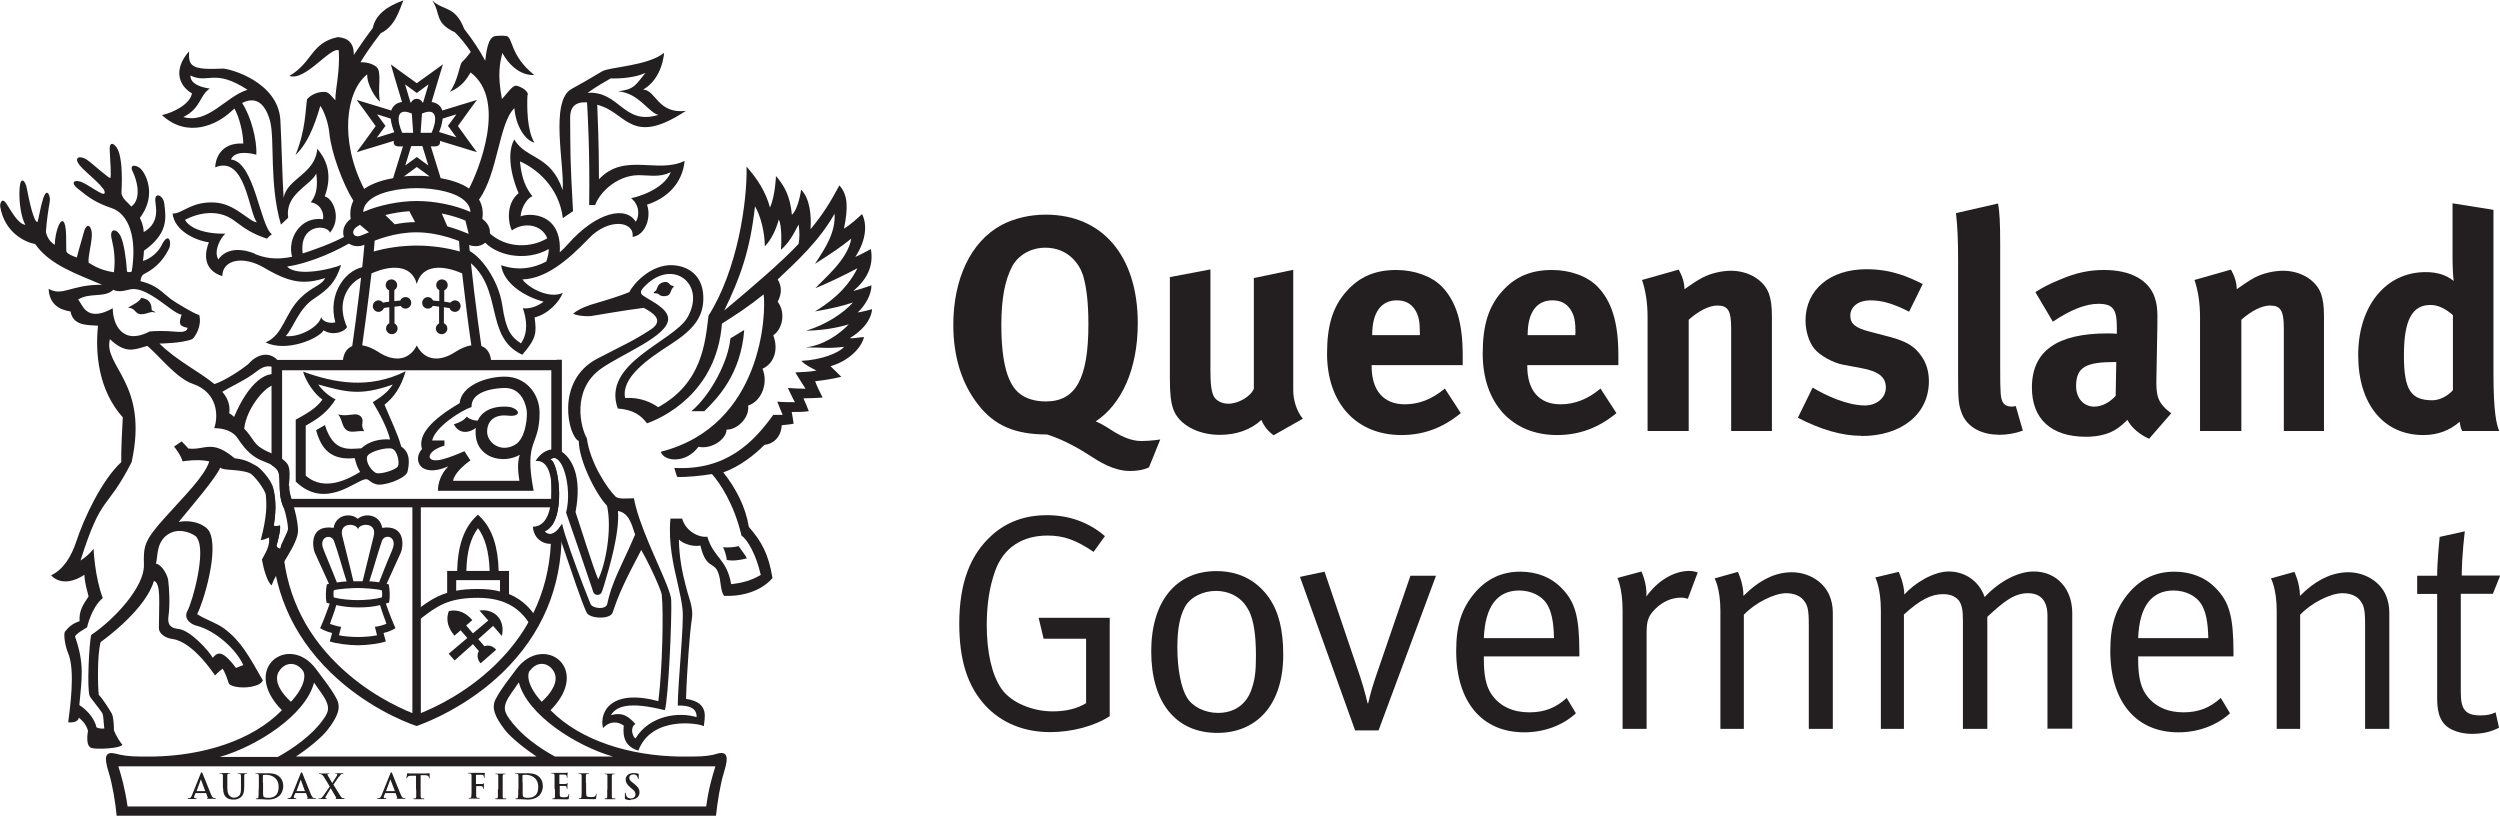
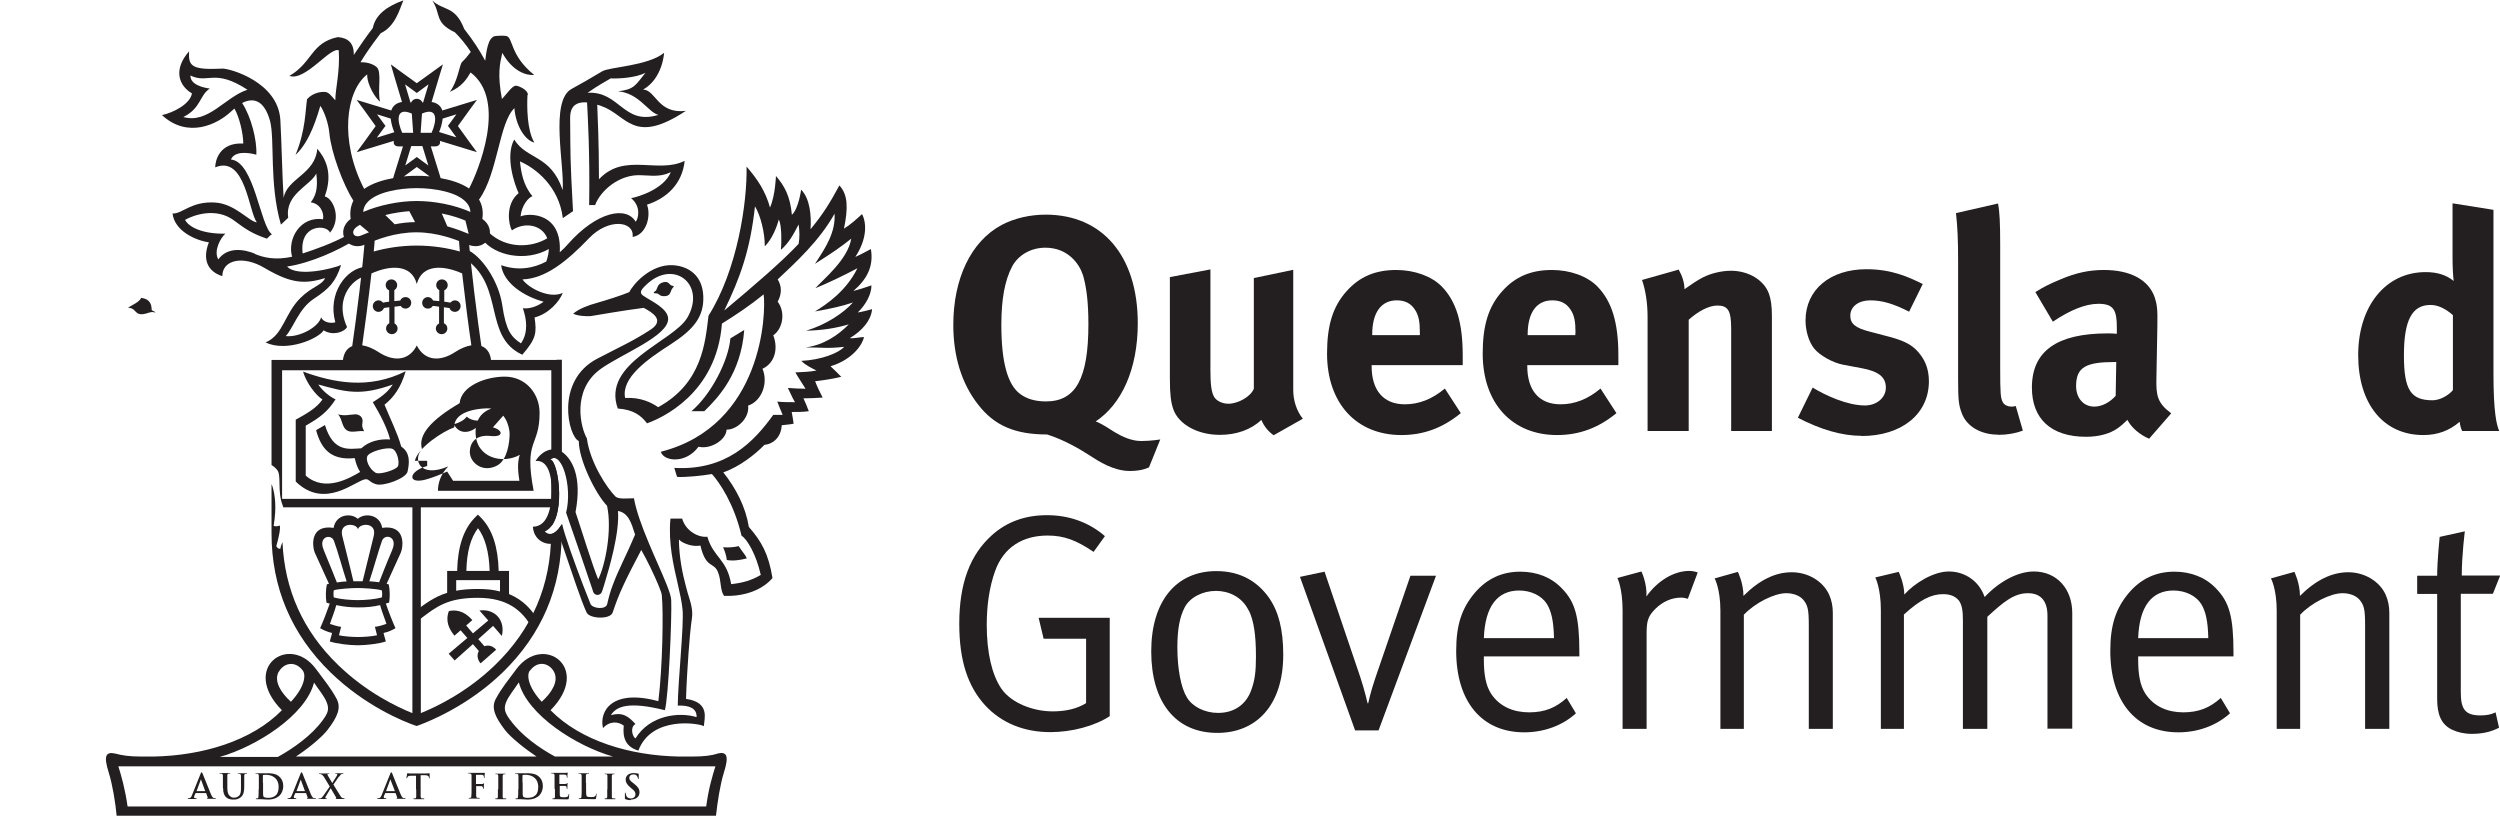
<svg xmlns="http://www.w3.org/2000/svg" id="uuid-8f5af6e8-ab26-4353-9a74-1a806bd60472" viewBox="0 0 130.1 42.45">
  <path d="m59.79,24.32s-.32.19-.99.19c-.86,0-1.63-.51-2.05-.78-.53-.35-1.39-.85-2.26-1.12-1.67,0-2.75-.46-3.6-1.57-.85-1.09-1.28-2.5-1.28-4.13,0-2.4.91-4.34,2.51-5.2.66-.35,1.47-.54,2.3-.54,2.96,0,4.79,2.16,4.79,5.65,0,2.42-.86,4.23-2.19,5.11.3.11.74.4.99.56.4.24.88.46,1.38.46s.99-.08.99-.08l-.59,1.46Zm-3.44-10.02c-.18-.56-.77-1.41-1.95-1.41-.75,0-1.41.38-1.73.98-.38.72-.56,1.7-.56,3.04,0,1.92.32,3.12.99,3.6.35.26.8.38,1.33.38,1.55,0,2.21-1.18,2.21-4.02,0-1.14-.1-1.95-.29-2.58Z" style="fill:#231f20; stroke-width:0px;" />
  <path d="m66.28,22.65c-.27-.19-.5-.46-.64-.8-.53.51-1.3.78-2.16.78-1.15,0-2.14-.54-2.42-1.33-.13-.37-.18-.8-.18-1.63v-5.25l2.11-.4v5.27c0,.74.06,1.12.18,1.34.11.22.43.38.75.38.53,0,1.17-.38,1.33-.78v-5.76l2.05-.43v6.26c0,.54.18,1.1.5,1.49l-1.52.86Z" style="fill:#231f20; stroke-width:0px;" />
  <path d="m71.38,19v.06c0,1.26.62,1.98,1.73,1.98.74,0,1.42-.27,2.08-.82l.83,1.28c-.94.77-1.94,1.14-3.09,1.14-2.35,0-3.87-1.66-3.87-4.24,0-1.47.3-2.45,1.02-3.25.67-.75,1.49-1.1,2.58-1.1.94,0,1.84.32,2.37.86.75.77,1.09,1.87,1.09,3.59v.5h-4.74Zm2.51-1.66c0-.61-.06-.93-.26-1.23-.21-.32-.51-.48-.94-.48-.82,0-1.28.64-1.28,1.78v.03h2.48v-.1Z" style="fill:#231f20; stroke-width:0px;" />
  <path d="m79.48,19v.06c0,1.26.62,1.98,1.73,1.98.74,0,1.43-.27,2.08-.82l.83,1.28c-.94.77-1.94,1.14-3.09,1.14-2.35,0-3.87-1.66-3.87-4.24,0-1.47.3-2.45,1.02-3.25.67-.75,1.49-1.1,2.58-1.1.95,0,1.84.32,2.37.86.75.77,1.09,1.87,1.09,3.59v.5h-4.74Zm2.51-1.66c0-.61-.06-.93-.26-1.23-.21-.32-.51-.48-.95-.48-.82,0-1.28.64-1.28,1.78v.03h2.48v-.1Z" style="fill:#231f20; stroke-width:0px;" />
  <path d="m90.09,22.43v-5.33c0-.93-.16-1.2-.72-1.2-.43,0-.99.29-1.49.74v5.79h-2.14v-5.94c0-.7-.1-1.38-.29-1.92l1.91-.54c.19.34.3.69.3,1.02.32-.22.59-.42.95-.61.43-.22.99-.35,1.47-.35.91,0,1.71.48,1.97,1.18.11.3.16.66.16,1.17v5.99h-2.11Z" style="fill:#231f20; stroke-width:0px;" />
  <path d="m96.87,22.68c-1.01,0-2.11-.32-3.31-.94l.77-1.57c.66.4,1.79.93,2.72.93.61,0,1.09-.4,1.09-.93,0-.56-.4-.85-1.26-1.01l-.96-.18c-.54-.1-1.21-.48-1.5-.83-.29-.35-.46-.94-.46-1.47,0-1.6,1.27-2.67,3.17-2.67,1.31,0,2.18.4,2.93.77l-.71,1.44c-.82-.42-1.41-.59-2.02-.59s-1.04.32-1.04.8c0,.42.27.64,1.02.83l.99.26c1.01.26,1.35.56,1.63.93.3.38.45.85.45,1.39,0,1.7-1.41,2.85-3.51,2.85Z" style="fill:#231f20; stroke-width:0px;" />
  <path d="m103.99,22.62c-.91,0-1.65-.43-1.9-1.12-.16-.42-.19-.67-.19-1.84v-6.11c0-1.07-.03-1.73-.11-2.46l2.19-.5c.08.45.11.98.11,2.13v6.39c0,1.41.02,1.6.14,1.83.08.14.26.22.43.22.08,0,.13,0,.24-.03l.37,1.28c-.37.14-.82.22-1.28.22Z" style="fill:#231f20; stroke-width:0px;" />
  <path d="m111.86,22.84c-.5-.21-.94-.58-1.15-.99-.16.16-.34.32-.5.43-.4.29-.98.45-1.65.45-1.82,0-2.82-.93-2.82-2.56,0-1.92,1.33-2.82,3.94-2.82.16,0,.3,0,.48.02v-.34c0-.91-.18-1.22-.96-1.22-.69,0-1.49.34-2.37.93l-.91-1.54c.43-.27.75-.43,1.33-.67.8-.34,1.49-.48,2.24-.48,1.38,0,2.32.51,2.64,1.42.11.34.16.59.14,1.47l-.05,2.75c-.02.9.05,1.28.77,1.82l-1.14,1.31Zm-1.82-4c-1.49,0-2,.27-2,1.25,0,.64.4,1.07.94,1.07.4,0,.8-.21,1.12-.56l.03-1.76h-.1Z" style="fill:#231f20; stroke-width:0px;" />
-   <path d="m118.85,22.43v-5.33c0-.93-.16-1.2-.72-1.2-.43,0-.99.29-1.49.74v5.79h-2.15v-5.94c0-.7-.1-1.38-.29-1.92l1.9-.54c.19.34.3.69.3,1.02.32-.22.59-.42.94-.61.43-.22.99-.35,1.47-.35.91,0,1.71.48,1.97,1.18.11.3.16.66.16,1.17v5.99h-2.11Z" style="fill:#231f20; stroke-width:0px;" />
  <path d="m128.13,22.43c-.06-.13-.1-.26-.13-.48-.53.46-1.15.69-1.89.69-2.08,0-3.39-1.62-3.39-4.16s1.42-4.32,3.51-4.32c.59,0,1.06.14,1.46.46-.03-.18-.06-.74-.06-1.22v-2.82l2.13.34v8.52c0,2.02.16,2.67.3,2.99h-1.92Zm-.48-6.03c-.4-.35-.78-.53-1.17-.53-.96,0-1.38.8-1.38,2.62s.37,2.34,1.49,2.34c.4,0,.85-.27,1.06-.53v-3.91Z" style="fill:#231f20; stroke-width:0px;" />
  <path d="m54.66,38.1c-1.38,0-2.54-.48-3.38-1.38-.93-1.01-1.36-2.37-1.36-4.26,0-2.1.56-3.59,1.7-4.61.78-.7,1.73-1.04,2.87-1.04s2.18.37,3.01,1.09l-.59.82c-.9-.61-1.54-.85-2.39-.85-1.28,0-2.29.59-2.74,1.86-.29.82-.43,1.75-.43,2.79,0,1.44.27,2.61.77,3.33s1.62,1.17,2.66,1.17c.69,0,1.28-.14,1.74-.43v-3.35h-2.21l-.26-1.09h3.7v5.12c-.78.51-1.97.83-3.09.83Z" style="fill:#231f20; stroke-width:0px;" />
  <path d="m63.35,38.14c-2.19,0-3.44-1.62-3.44-4.24s1.3-4.18,3.39-4.18c1.33,0,2.19.61,2.74,1.39.5.72.74,1.66.74,2.96,0,2.66-1.42,4.07-3.43,4.07Zm1.63-6.37c-.34-.71-1.04-1.02-1.7-1.02-.7,0-1.36.34-1.63.86-.26.5-.38,1.14-.38,2.08,0,1.12.19,2.11.5,2.61.29.48.93.8,1.62.8.83,0,1.46-.43,1.73-1.2.18-.5.24-.94.24-1.73,0-1.12-.11-1.87-.37-2.4Z" style="fill:#231f20; stroke-width:0px;" />
  <path d="m71.75,38.01h-1.23l-2.87-7.99,1.28-.27,1.86,5.49c.22.66.38,1.36.38,1.36h.03s.13-.62.38-1.34l1.82-5.3h1.33l-2.99,8.05Z" style="fill:#231f20; stroke-width:0px;" />
  <path d="m77.22,34.15v.19c0,.75.1,1.33.37,1.75.45.69,1.18.98,1.99.98s1.39-.24,1.95-.75l.48.8c-.7.64-1.66.99-2.69.99-2.21,0-3.54-1.6-3.54-4.24,0-1.35.29-2.21.96-3.01.64-.75,1.42-1.11,2.38-1.11.87,0,1.62.3,2.16.87.69.71.91,1.46.91,3.36v.18h-4.98Zm3.28-2.72c-.27-.43-.83-.7-1.44-.7-1.14,0-1.78.83-1.84,2.48h3.65c-.02-.87-.13-1.39-.37-1.78Z" style="fill:#231f20; stroke-width:0px;" />
  <path d="m87.83,31.16c-.08-.03-.22-.06-.35-.06-.48,0-.96.21-1.33.58s-.46.61-.46,1.26v4.99h-1.25v-6.15c0-1.17-.27-1.7-.27-1.7l1.25-.34s.3.62.26,1.3c.58-.82,1.43-1.33,2.24-1.33.21,0,.43.08.43.08l-.51,1.36Z" style="fill:#231f20; stroke-width:0px;" />
  <path d="m94.13,37.93v-5.39c0-.85-.06-1.05-.29-1.33-.18-.21-.51-.34-.88-.34-.64,0-1.63.51-2.21,1.12v5.94h-1.22v-6.15c0-1.14-.3-1.68-.3-1.68l1.21-.34s.29.59.29,1.25c.83-.83,1.66-1.23,2.51-1.23s1.63.46,1.95,1.17c.13.29.19.61.19.93v6.05h-1.27Z" style="fill:#231f20; stroke-width:0px;" />
  <path d="m106.55,37.93v-5.89c0-.77-.35-1.17-1.02-1.17-.72,0-1.28.46-2.11,1.23v5.83h-1.27v-5.67c0-.48-.05-.8-.22-1.02-.19-.22-.45-.32-.82-.32-.61,0-1.2.3-2.03,1.06v5.95h-1.2v-6.18c0-1.15-.29-1.7-.29-1.7l1.22-.29s.29.62.29,1.18c.53-.59,1.51-1.2,2.32-1.2s1.57.48,1.86,1.33c.77-.82,1.74-1.33,2.56-1.33,1.19,0,2,.9,2,2.16v6.02h-1.28Z" style="fill:#231f20; stroke-width:0px;" />
  <path d="m111.27,34.15v.19c0,.75.1,1.33.37,1.75.45.69,1.18.98,1.98.98s1.39-.24,1.95-.75l.48.8c-.71.64-1.66.99-2.69.99-2.21,0-3.54-1.6-3.54-4.24,0-1.35.29-2.21.96-3.01.64-.75,1.42-1.11,2.38-1.11.86,0,1.62.3,2.16.87.69.71.91,1.46.91,3.36v.18h-4.98Zm3.28-2.72c-.27-.43-.83-.7-1.44-.7-1.14,0-1.78.83-1.84,2.48h3.65c-.02-.87-.13-1.39-.37-1.78Z" style="fill:#231f20; stroke-width:0px;" />
  <path d="m123.08,37.93v-5.39c0-.85-.06-1.05-.29-1.33-.18-.21-.51-.34-.88-.34-.64,0-1.63.51-2.21,1.12v5.94h-1.22v-6.15c0-1.14-.3-1.68-.3-1.68l1.22-.34s.29.59.29,1.25c.83-.83,1.67-1.23,2.51-1.23s1.63.46,1.95,1.17c.13.29.19.61.19.93v6.05h-1.26Z" style="fill:#231f20; stroke-width:0px;" />
  <path d="m129.72,30.9h-1.66v5.14c0,.88.24,1.19,1.02,1.19.35,0,.56-.05.79-.16l.18.8c-.4.21-.85.32-1.41.32-.42,0-.74-.08-1.04-.22-.56-.27-.77-.79-.77-1.59v-5.47h-1.04v-.95h1.04c0-.77.13-2.02.13-2.02l1.31-.29s-.16,1.25-.16,2.3h2l-.38.95Z" style="fill:#231f20; stroke-width:0px;" />
  <path d="m19.05,13.88c-1.02.06-2.02,1.39-1.6,2.89-.16.06-.6.05-.74-.26-.11.49-1.11,1.06-1.84.98.4-.43.67-1.42,1.46-1.94.79-.52,1.14-.88,1.42-1.76-.37.17-2.27.66-2.81.08,1.25-.18,2.73-.88,3.47-1.35l-.29-.31c-.79.45-1.84.81-2.37.98-.19-1.57,1.3-1.51,1.42-1.08.62-.73.18-1.78-.27-1.89.46-1.25,0-2.02-.39-2.48-.1,1.33-1.58,1.54-1.75,2.56-.06-.81-.11-3-.17-4.06-.12-1.98-2.62-2.67-3-2.67-1.64.08-1.79-.13-1.75-.9-.83.94-.55,1.78.15,2.19-.1.57-1,1.01-1.56,1.13,1.33,1.23,2.87.5,3.61-.2.05-.05.11-.1.16-.14.27.47.46,1.33.46,1.82-1.24-.07-1.46.89-1.46,1.24,1.58-.66,1.75,2.37,2.17,2.86-.41-.03-1.12-.96-2.17-1.03-1.26-.08-1.71.6-2.22.57.1.9,1.18,1.4,1.89,1.5-.36.92-.04,1.53.7,1.76,0-.84,1.06-1.1,2.19-.43,1.36.8,2.06.87,3.16.53-.18.39-.67.43-1.28,1.03-.85.84-.88,1.92-1.82,2.32,1.11.53,2.78-.21,3.02-.63.46.29,1.06.11,1.22-.17-.75-1.66.52-2.66,1.02-2.64,0,0,.22-.49-.02-.48h0Zm-5.79-.68c-.56-.23-1.42-.37-1.9.3-.26-.45.13-1.14.37-1.34-1.22.02-1.91-.35-2.1-.72.45-.25,1.6-.66,2.53.02.64.48.97.7,1.73.96.28-.28.17-.15.26-.23-.62-.44-.9-3.76-2.13-3.89.17-.42.81-.39,1.32-.25.04-.75-.27-1.98-.74-2.69.72-.37,1.2.03,1.45.92.26.94-.05,3.29.57,5.41l.38-.36c-.19-1.23,1.17-1.68,1.46-2.3.11.83-.06,1.2-.29,1.5.49.06.71.54.64.88-1.18-.17-1.87,1.02-1.61,1.95-.87.19-1.47.05-1.95-.15h0Zm-3.35-9.27c.93.45,1.23-.39,2.97.74-1.16.37-2.04,1.79-3.34,1.42.93-.46.84-1.14,1.38-1.48-.35-.05-1.02-.2-1.01-.68h0Z" style="fill:#231f20; stroke-width:0px;" />
  <path d="m31.17,9.31c0-1.85-.07-3.38-.09-3.86.07.02.15.04.22.07,1.33.46,1.64,2.07,4.39.25-1.47.17-1.55-1.08-2.22-1.11,1.02-.58,1.09-1.91,1.09-1.91-.86.69-2.84.73-3.22.96-.51.31-1.16.68-1.6.92-1.14.63-.35,4.01-.46,5.26-.62-1.85-1.87-1.57-2.52-2.63-.49.89.03,2.37.23,2.79-.71.58-.52,1.65-.35,1.94.61-.44,1.55-.33,1.84.41-.8.49-2.13.57-3.05-.31l-.33.37c.65.85,2.26,1.18,3.46.5,0,.19-.05.41-.13.65-.62.33-1.43.51-2.35.19.12.93,1.19,1.63,2.21,1.9-.35.27-.77.38-1.08.34.19.54.3,1.26-.1,1.83-.51-.34-.78-.67-.97-1.98-.19-1.31-1.14-2.64-1.87-2.91-.04.46-.04.26.04.56,1.94,1.42.85,3.99,2.87,4.92.74-.85.75-1.15.64-1.94.73-.19,1.28-.81,1.47-1.28-.69.33-1.79-.25-2.1-.7,1.2-.04,2.32-.95,3.46-2.14,1.02-1.07,2.38-.9,2.27-.07.7-.1.98-1.07.75-1.68,1.03-.33,1.84-1.09,1.96-2.28-1.39.69-3.14-.45-4.45.95h0Zm1.67,1c.55.45.37,1.09.24,1.23-.48-.83-2.02-.54-3.53,1.17-.11.13-.25.27-.42.42.12-2.04-1.55-2.07-2.04-1.87.06-.59.42-.99.62-1.05-.49-.57-.6-1.29-.65-1.81.82.35,2.03,1.31,2.23,2.95l.53-.36c-.16-2.88-.13-2.87-.15-4.82,0-.27.01-.91.88-.84.04.72.15,2.65.11,5.34h.31c.28-.75,1.27-1.63,2.43-1.55.79.05,1.06.04,1.51-.16-.37.89-1.71,1.29-2.06,1.35h0Zm-2.26-5.48c.56-.4.92-.58,1.2-.75.48.02,1.31-.04,1.81-.29-.52.64-.58.87-1.43.96,1.1.1,1.56,1.08,2.1,1.23-1.83.56-2.01-1.26-3.69-1.15h0Z" style="fill:#231f20; stroke-width:0px;" />
  <path d="m23.68,15.63c-.1,0-.18.05-.24.12-.1-.02-.21-.04-.32-.05v-.59c.11-.05.18-.15.18-.27,0-.16-.13-.3-.3-.3s-.3.13-.3.3c0,.11.06.21.16.26v.57c-.11-.01-.21-.02-.32-.03-.05-.1-.15-.18-.27-.18-.16,0-.3.13-.3.3s.13.3.3.3c.11,0,.2-.05.25-.14.12.01.23.02.33.04v.87c-.1.05-.17.15-.17.26,0,.16.13.3.3.3s.3-.13.3-.3c0-.12-.07-.22-.18-.27v-.83c.11.01.2.03.29.04.04.12.15.2.28.2.16,0,.3-.13.3-.3s-.13-.3-.3-.3h0Z" style="fill:#231f20; stroke-width:0px;" />
  <path d="m21.1,15.46c-.12,0-.23.07-.27.18-.11.01-.21.02-.31.03v-.57c.09-.05.15-.15.15-.26,0-.16-.13-.3-.3-.3s-.3.13-.3.3c0,.12.07.23.18.27v.59c-.11.01-.22.03-.32.05-.05-.07-.14-.12-.23-.12-.16,0-.3.13-.3.3s.13.3.3.3c.13,0,.24-.09.28-.2.09-.02.18-.03.28-.04v.83c-.1.05-.17.15-.17.27,0,.16.13.3.3.3s.3-.13.3-.3c0-.12-.07-.21-.16-.26v-.87c.1-.01.21-.02.32-.04.05.08.14.14.25.14.16,0,.3-.13.3-.3s-.13-.3-.3-.3h0Z" style="fill:#231f20; stroke-width:0px;" />
  <path d="m25.05,18.01c-.18-1.2-.61-4.56-.66-5.68l-.51.02c0,.19.03.45.05.74-.61-.18-1.42-.31-2.24-.31s-1.63.13-2.24.31c.03-.29.05-.55.05-.74l-.51-.02c-.05,1.12-.48,4.48-.66,5.68-.3.12-.5.42-.5.97,0,0,2.79.04,3.87.04s3.87-.04,3.87-.04c0-.55-.2-.85-.51-.97h0Zm-3.36-.03c-.44.85-1.26.82-1.98.35-.29-.19-.59-.32-.86-.36.12-.83.33-2.41.48-3.74.93-.42,2.08-.52,2.36.55.28-1.07,1.43-.97,2.36-.55.15,1.33.35,2.9.48,3.74-.27.04-.57.17-.86.36-.72.47-1.54.5-1.98-.35h0Z" style="fill:#231f20; stroke-width:0px;" />
  <path d="m15.77,19.34c1.61.58,3.42.94,5.34-.02-.25.86-.63,1.37-1.1,1.74.27.67.69,1.51.87,2.18.51.34.41.92.33,1.3-.08.36-1.25.78-1.64.66-.36-.11-.36-.28-.55-.26-.51.05-2.1,1.61-3.63.12v-3.22c.6-.33,1.1-.62,1.39-1.05-.34-.22-.82-.83-1.01-1.45h0Zm1.7,1.43c-.4.63-.8.95-1.56,1.38v2.6c1,.89,2.31.12,2.83-.19-.15-.25-.21-.42-.28-.72-1.27.13-1.75-.51-2.01-1.45,0,0,.23-.15.46-.27.44,1.44,1.25,1.24,1.89,1.21.41-.38.99-.5,1.5-.46-.14-.58-.52-1.31-.9-1.94.35-.22.76-.48,1.04-.92-1.7.61-2.44.39-3.88,0,.26.37.62.64.91.78h0Zm2.93,2.58c-.29-.09-1.19.15-1.29.4-.08.19.09.64.43.85.2.12,1.02-.13,1.16-.32.11-.16-.01-.84-.3-.93h0Z" style="fill:#231f20; stroke-width:0px;" />
-   <path d="m28.08,21.48c0-.98-.71-1.88-1.81-1.88-1.01,0-2.27.49-2.35,1.38-1.48.87-2.18,1.65-1.96,2.39-.5.54-.12,1.54,1.37.9-.39.39-.54.87-.54,1.27h4.98c-.52-2.73.31-2.25.31-4.06h0Zm-1.5-.29c-.26-.06-1.36-.12-1.72.7-.21,0-.44-.08-.57-.21-.14.19-.37.31-.67.4.27.54.81.45,1.14.19-.01.07-.01.15-.01.23,0,1.34,1.42,1.67,2.3,1.17-.15.43-.08.98-.02,1.35h-3.45c.06-.37.52-.79.9-1.06l-.31-.48c-.37.16-.73.31-1.13.42-.95.25-.9-.43.09-.71v-.27h-.64c.15-.68,1.46-1.54,2.05-1.74-.03-.73.93-.97,1.7-.99.96-.03,1.18,1,1.18,1.32,0,.43-.11,1.36-.64,1.65-.77.42-1.43-.16-1.43-.69,0-.58.4-.92,1.09-.84.69.07.64-.31.11-.45h0Z" style="fill:#231f20; stroke-width:0px;" />
+   <path d="m28.08,21.48c0-.98-.71-1.88-1.81-1.88-1.01,0-2.27.49-2.35,1.38-1.48.87-2.18,1.65-1.96,2.39-.5.54-.12,1.54,1.37.9-.39.39-.54.87-.54,1.27h4.98c-.52-2.73.31-2.25.31-4.06h0Zm-1.5-.29c-.26-.06-1.36-.12-1.72.7-.21,0-.44-.08-.57-.21-.14.19-.37.31-.67.4.27.54.81.45,1.14.19-.01.07-.01.15-.01.23,0,1.34,1.42,1.67,2.3,1.17-.15.43-.08.98-.02,1.35h-3.45l-.31-.48c-.37.16-.73.31-1.13.42-.95.25-.9-.43.09-.71v-.27h-.64c.15-.68,1.46-1.54,2.05-1.74-.03-.73.93-.97,1.7-.99.96-.03,1.18,1,1.18,1.32,0,.43-.11,1.36-.64,1.65-.77.42-1.43-.16-1.43-.69,0-.58.4-.92,1.09-.84.69.07.64-.31.11-.45h0Z" style="fill:#231f20; stroke-width:0px;" />
  <path d="m26.49,30.92v-1.21h-.54c-.03-1.25-.33-2.16-.91-2.76l-.17-.17-.17.17c-.58.6-.88,1.5-.91,2.76h-.52v1.14c-.67.21-1.14.56-1.7.99l-.02.02.29.38.02-.02c.87-.67,1.45-1.11,3.01-1.11s2.27.68,2.73,1.41l.4-.25c-.32-.52-.75-1.04-1.5-1.35h0Zm-1.62-3.44c.38.51.58,1.24.61,2.23h-1.21c.02-.99.22-1.72.61-2.23h0Zm-1.13,3.25v-.54h2.28v.59c-.33-.09-.71-.13-1.15-.13s-.81.03-1.13.09h0Z" style="fill:#231f20; stroke-width:0px;" />
  <path d="m26.11,33.11c.11-.4.01-.78-.19-1.01-.2-.24-.56-.39-.97-.33l.46.52-.8.67-.35-.41s.13-.11.32-.28c-.28-.32-.67-.59-1.22-.47-.2.53.02.95.29,1.28.19-.16.32-.28.32-.28l.35.4-.97.82.31.35.95-.85.31.36s-.2.3.09.64c.22-.19.6-.52.81-.71-.29-.33-.61-.18-.61-.18l-.32-.37.77-.69.45.52h0Z" style="fill:#231f20; stroke-width:0px;" />
  <path d="m19.89,27.47c-.12-.71-.92-.79-1.27-.47-.35-.32-1.14-.24-1.26.47-1.26-.19-1.12,1-.96,1.33.14.29.49,1.09.72,1.58-.04.01-.08.02-.11.03-.06.28-.07.66-.02.95.06.02.11.04.17.05-.13.38-.37,1-.5,1.28.17.1.36.19.62.25,0,0-.05.22-.12.44.35.12,1.02.2,1.46.2s1.12-.08,1.46-.2c-.07-.22-.12-.44-.12-.44.26-.06.44-.14.62-.25-.13-.28-.37-.89-.5-1.28.06-.02.11-.04.17-.05.05-.29.04-.67-.02-.95-.03,0-.07-.02-.11-.03.23-.49.58-1.29.72-1.58.16-.33.3-1.52-.96-1.33h0Zm-1.26.08c.05-.33,1-.4.82.34-.18.75-.4,1.61-.58,2.36-.08,0-.16,0-.24,0s-.16,0-.24,0c-.17-.75-.4-1.62-.58-2.36-.18-.74.77-.67.82-.34h0Zm1.24,3.17c.02.11.03.25,0,.37-.31.09-.85.14-1.25.14s-.94-.05-1.25-.14c-.02-.11-.02-.26,0-.37.2-.08,1-.12,1.24-.12s1.04.04,1.24.12h0Zm-3.03-2.12c-.29-.67.39-.85.54-.45.21.57.45,1.47.66,2.11-.18,0-.35.03-.51.05-.09-.23-.39-.98-.69-1.7h0Zm3.25,3.87c-.16.06-.38.13-.58.15.04.16.08.33.11.44-.27.06-.7.09-.99.09s-.72-.03-.99-.09c.03-.12.07-.28.11-.44-.2-.02-.41-.1-.58-.15.09-.29.22-.58.33-.98.37.08.73.12,1.14.12s.77-.03,1.14-.12c.11.4.24.69.33.98h0Zm.33-3.87c-.31.72-.6,1.47-.69,1.7-.16-.02-.33-.04-.51-.05.21-.63.46-1.54.66-2.11.15-.39.82-.22.54.45h0Z" style="fill:#231f20; stroke-width:0px;" />
  <path d="m17.58,21.56c.37.1.56.02.91,0,.14,0,.44.09.37.46-.04.19.03.29.09.42-.31-.04-.61.09-.85-.02-.33-.16-.27-.62-.52-.87h0Z" style="fill:#231f20; stroke-width:0px;" />
  <path d="m38.01,17.61c-.1,1.15-.99,2.91-2.03,3.79h.67c.71-.69,1.91-1.95,2.08-4.23,0,0-.46.28-.72.44h0Z" style="fill:#231f20; stroke-width:0px;" />
  <path d="m34.12,15.15c.1-.14.07-.37.39-.46.3-.08.32.14.44.17.17.04.13.02.03.16-.1.14-.07.37-.36.39-.33.03-.29-.14-.46-.14-.18,0-.17-.05-.04-.14h0Z" style="fill:#231f20; stroke-width:0px;" />
  <path d="m45.38,16.09c-.15.04-.51.14-.74.17.44-.43.71-.96.71-1.41-.21.07-.6.21-.94.29.69-.59,1.07-1.27.91-2.18-.21.11-.51.28-.81.41.61-.93.6-1.75.35-2.23-.27.25-.6.55-.94.76.22-1.08.21-1.77-.24-2.25-.46.86-.86,1.51-1.5,2.28.05-.71-.03-1.6-.49-2.06,0,0-.13.99-.48,1.31-.09-.97-.38-1.5-.83-2.02,0,0-.03,1.01-.31,1.64-.23-.85-.67-1.5-1.22-2.13.04,1.87-.48,5.39-1.98,7.76-.17,1.4-.33,3.51-2.62,4.76-.33-.23-.91-.53-1.72-.48-.21-1.06,1.17-2.02,2.37-2.79,1.21-.78,1.73-1.44,1.7-2.48-.03-1.13-.8-1.6-1.6-1.64-1.13-.05-2.04.97-2.25,1.4-.33.15-1.29.45-1.68.56-.44.12-.93.3-1.24.56.18.12.71.15.91.13.38-.06,1.6-.28,2.76-.43.42.23,1.11.62.38,1.12-.99.64-1.41.8-2.81,1.53-2.2,1.16-1.49,4.06-.95,4.28,0,.98.87,2.75,1.47,3.37.27,1.23-.08,3.07-.46,3.83-.31-.75-.84-2.49-1.18-3.5.36-1.91-.22-2.75-.63-3.08-.4-.33-1.04-.24-1.45.42.64-.07.85.74.84,1.59-.02,1.01-.27,1.82-.98,1.83.06.87.99,1.11,1.45.69.07.19.45,1.33.8,2.34.21.6.41,1.15.55,1.44.15.32,1.22.37,1.35,0,.17-.49.3-.87.57-1.44.2-.44.49-1,.92-1.82.29.5.67,1.29.89,1.82.1.25.18.45.18.54.09.83.04,3.75-.18,5.51-2.41-.66-3.09.52-2.88,1.4.35-.39.8-.34,1.08-.13-.07.64.11,1.11.76,1.3.69-1.83,3.17-1.42,3.41-1.27.01-.36.35-1.24-.93-1.42.05-1.58.21-3.51.27-3.92.06-.4.11-.65-.09-1.29-.06-.19-.13-.42-.2-.7h0c-.17-.64-.34-1.48-.35-2.38.22.22.75.39,1.12.31.28,1.2.68.85.9,1.35.11.26.13.5.16.72.03.21.06.39.17.55.85.03,1.58-.18,2.1-.55.16-.11.3-.24.42-.38-.21-1.27-.57-1.9-1.23-2.66-.17-1.04-.66-1.99-1.33-2.84.84-.28,1.69-.96,2.14-1.43.41-.03.87-.36.9-1.02.23-.03.43-.04.62-.08-.02-.18-.07-.45-.1-.61.31,0,.61,0,.89-.04-.09-.24-.19-.49-.28-.67.31,0,.69-.02,1-.04-.16-.31-.29-.58-.39-.85.36-.04.91-.12,1.36-.23-.14-.15-.31-.31-.56-.55,1.17-.35,1.68-1.16,1.74-1.52-.17,0-.53.08-.74.06.65-.39,1.1-.92,1.16-1.48Zm-6.09-5.35c.29.48.51,1.35.51,2.08.37-.37.61-.96.73-1.4.16.33.14,1.19.11,1.58.41-.35.67-.83.92-1.32.05.36.06.67,0,1.01-.88.94-2.34,2.19-3.87,3.47.83-1.71,1.35-3.14,1.6-5.43Zm-7.4,19.7c-.12.31-.21.63-.29.99-.07.32-.77.24-.87,0-.08-.19-.22-.55-.39-.99h0c-.4-1.05-.95-2.55-1.09-3.18-.28.45-.58.69-.9.4,1.15-.51.74-3.6.3-3.75.55-.49,1.16,1.38.81,2.77.34.97,1.02,2.95,1.29,3.76.06.17.1.29.11.34.08.25.4.23.47,0,.03-.09.06-.2.11-.34.26-.86.81-2.7.72-3.85.54.1.69.6.89,1.23-.45,1.07-.86,1.81-1.16,2.62Zm12.03-12.38c-.28.31-1.17.67-2.22.72.21.22.56.39.79.5-.3.07-.72.08-1.1.1.17.3.43.68.53.85-.3,0-.58-.02-.92-.04.17.33.21.47.37.74-.23,0-.67,0-.92-.03.08.22.21.52.28.69-.14,0-.36,0-.49,0-1.02,1.42-2.45,2.91-5.15,2.76.08.23.13.47.16.47.4.02,1.21-.05,1.8-.15.41.46,1.15,1.55,1.54,3.21.3.18.77,1,1,2.04-.48.28-.91.41-1.54.48-.23-1.33-.92-1.37-1.24-2.47-.46.06-1.13-.3-1.31-.94h-.61c-.12,1.27.16,2.44.39,3.44.11.47.2.9.24,1.29.08.77-.24,3.77-.25,5,.57-.02,1,.12.98.6-.9-.28-2.44-.11-3.18,1.11-.17-.1-.29-.6,0-.75-.35-.38-.65-.64-1.28-.46.27-.45.9-.74,2.81-.26.19-.66.37-4.83.33-5.73,0-.15-.09-.43-.23-.79h0c-.46-1.16-1.47-3.16-1.71-4.51-.33,0-.81.07-.97-.1-.41-.41-1.31-1.73-1.48-3.02-.31-.52-.82-2.5.72-3.61,1.07-.77,3.53-1.71,3.51-2.61,0-.54-.92-.94-1.23-1.16-.31-.17-.2-.33.07-.59,1.44-1.41,3.16-.03,2.16,1.69-.74,1.26-4.48,2.36-3.62,4.73.82.06,1.21.36,1.52.77.74-.26,3.62-1.53,3.9-5.19.72-.45,1.46-.94,2.17-1.52.13.92-.02,6.83-5.35,8.19.14.5,1.29.65,1.96-.26.66.15,1.45-.38,1.46-.89.59,0,1.21-.65,1.12-1.25.72-.24,1.06-1.19.75-1.92.62-.28.84-1.02.56-1.74.5-.34.65-1.2.23-1.75.25-.46.19-.85,0-1.16.96-.9,2.19-2.03,2.96-3.42.06.95-.44,1.74-1.02,2.61,1.02-.65,1.25-.81,1.89-1.31-.18,1.09-1.43,2.09-1.87,2.58.59-.24,1.5-.67,2.19-1.04-.59,1.2-1.61,1.88-2.21,2.25.84-.15,1.43-.28,1.98-.47-.49.55-1.4,1.16-2.44,1.47.84-.02,1.5-.12,2.22-.33-.54.56-1.33,1.09-2.25,1.2.95,0,1.12.07,2-.03Z" style="fill:#231f20; stroke-width:0px;" />
  <path d="m38.86,29.05c-.04-.13-.21-.31-.42-.63-.24.06-.49.08-.81.06.19.42.19.67.19.66.29.06.65.02,1.04-.08Z" style="fill:#231f20; stroke-width:0px;" />
  <path d="m37.34,39.22c-.32.1-.71.15-1.3.15h-.73c-2.5-.05-5.08-.8-6.66-2.41,2.18-2.21-.38-4.01-1.77-2.15-.43.58-.78,1-1.08,1.56-.24.45-.06.92.48,1.62.3.39,1.04.98,1.64,1.38h-12.52c.6-.39,1.34-.99,1.64-1.38.54-.7.72-1.16.48-1.62-.3-.56-.65-.98-1.08-1.56-1.39-1.87-3.95-.06-1.77,2.15-1.58,1.61-4.15,2.36-6.66,2.41h-.69c-.59,0-.98-.06-1.3-.15-.52-.12-.64.1-.36.99.19.6.35,1.57.41,2.24h31.19c.07-.67.22-1.64.41-2.24.28-.89.16-1.12-.36-.99h0Zm-9.76-4.32c.41-.55,1-.4,1.25.06.26.49-.12,1.09-.64,1.56-.71-.77-.79-1.39-.62-1.62h0Zm-1.04,2.56c-.25-.35-.34-.56-.21-.9.13-.33.39-.63.67-1.05.44,1.7,3,3.32,4.9,3.86h-3.02c-.78-.42-1.77-1.11-2.34-1.92h0Zm-12.03-2.5c.25-.46.85-.6,1.25-.06.17.23.1.85-.62,1.62-.52-.47-.9-1.07-.64-1.56h0Zm1.83.56c.28.42.54.71.67,1.05.13.34.05.55-.21.9-.57.8-1.56,1.49-2.34,1.92h-3.02c1.9-.54,4.46-2.16,4.9-3.86h0Zm20.4,6.45H6.64c-.14-.96-.32-1.57-.48-2.09h31.07c-.16.52-.35,1.13-.48,2.09h0Z" style="fill:#231f20; stroke-width:0px;" />
  <path d="m10.71,41.27s.01,0,.02.01l.08.22s0,.04-.02.04c-.02,0-.03,0-.03.02,0,.01.02.01.05.01.14,0,.27,0,.34,0s.08,0,.08-.02c0-.02,0-.02-.02-.02-.02,0-.05,0-.07,0-.04,0-.09-.03-.16-.19-.11-.27-.4-1-.44-1.09-.02-.04-.03-.06-.05-.06-.02,0-.03.02-.05.07l-.45,1.12c-.03.09-.07.15-.15.16-.01,0-.04,0-.05,0-.01,0-.02,0-.02.02,0,.01.01.02.03.02.09,0,.19,0,.21,0,.06,0,.13,0,.19,0,.02,0,.03,0,.03-.02,0-.01,0-.02-.03-.02h-.03c-.05,0-.07-.02-.07-.05,0-.02,0-.07.03-.11l.04-.09s0-.02.02-.02h.52Zm-.48-.09s0,0,0-.01l.22-.6s0-.01.01-.01c0,0,0,0,0,.01l.22.6s0,0,0,0h-.45Z" style="fill:#231f20; stroke-width:0px;" />
  <path d="m11.61,41.02c0,.26.07.39.16.47.13.12.3.12.4.12.12,0,.24-.02.37-.13.15-.13.17-.34.17-.54v-.19c0-.27,0-.32,0-.38,0-.06.02-.09.07-.1.02,0,.03,0,.05,0s.03,0,.03-.02c0-.01-.01-.01-.04-.01-.07,0-.18,0-.2,0,0,0-.11,0-.21,0-.03,0-.04,0-.04.01,0,.01.01.02.03.02.02,0,.05,0,.06,0,.06.01.07.04.08.1,0,.06,0,.11,0,.38v.22c0,.18,0,.35-.1.44-.07.07-.17.1-.25.1-.06,0-.14,0-.22-.08-.09-.07-.14-.18-.14-.44v-.25c0-.27,0-.32,0-.38,0-.06.02-.09.07-.1.02,0,.03,0,.05,0s.03,0,.03-.02c0-.01-.01-.01-.04-.01-.06,0-.18,0-.22,0-.05,0-.17,0-.26,0-.03,0-.04,0-.04.01,0,.01.01.02.03.02.03,0,.06,0,.07,0,.06.01.07.04.08.1,0,.06,0,.11,0,.38v.26h0Z" style="fill:#231f20; stroke-width:0px;" />
  <path d="m13.46,41.07c0,.17,0,.31-.01.38,0,.05-.01.09-.05.1-.02,0-.04,0-.06,0-.02,0-.03,0-.03.02,0,.01.01.02.04.02.07,0,.18,0,.22,0,.09,0,.25.02.38.02.33,0,.52-.13.6-.21.1-.1.19-.27.19-.5,0-.21-.08-.36-.17-.45-.19-.21-.49-.21-.71-.21-.11,0-.22,0-.27,0-.05,0-.16,0-.26,0-.03,0-.04,0-.04.01,0,.01.01.02.03.02.02,0,.06,0,.07,0,.06.01.07.04.08.1,0,.06,0,.11,0,.38v.31h0Zm.22-.34c0-.14,0-.3,0-.36,0-.02,0-.03.02-.04.01,0,.08-.01.12-.01.14,0,.34.02.51.18.08.07.17.22.17.45,0,.18-.04.35-.15.44-.11.1-.23.13-.41.13-.14,0-.21-.04-.23-.07-.01-.02-.02-.09-.02-.14,0-.03,0-.17,0-.36v-.22h0Z" style="fill:#231f20; stroke-width:0px;" />
  <path d="m15.91,41.27s.01,0,.02.01l.08.22s0,.04-.02.04c-.02,0-.02,0-.02.02,0,.01.02.01.05.01.14,0,.27,0,.34,0s.08,0,.08-.02c0-.02,0-.02-.02-.02-.02,0-.05,0-.08,0-.04,0-.09-.03-.16-.19-.11-.27-.4-1-.44-1.09-.02-.04-.03-.06-.05-.06-.02,0-.03.02-.05.07l-.45,1.12c-.04.09-.07.15-.15.16-.01,0-.04,0-.06,0-.01,0-.02,0-.02.02,0,.01.01.02.03.02.09,0,.19,0,.21,0,.05,0,.13,0,.19,0,.02,0,.03,0,.03-.02,0-.01,0-.02-.03-.02h-.03c-.05,0-.07-.02-.07-.05,0-.02,0-.07.03-.11l.04-.09s0-.02.02-.02h.52Zm-.48-.09s0,0,0-.01l.22-.6s0-.01,0-.01,0,0,0,.01l.22.6s0,0,0,0h-.45Z" style="fill:#231f20; stroke-width:0px;" />
  <path d="m17.65,40.42c.05-.08.09-.13.13-.14.03,0,.05-.01.06-.01.02,0,.03,0,.03-.02s-.01-.01-.03-.01c-.07,0-.14,0-.18,0-.03,0-.11,0-.18,0-.02,0-.04,0-.04.01s.01.02.02.02c.01,0,.04,0,.06,0,.02,0,.03.02.03.03,0,.01,0,.04-.02.07-.03.05-.19.3-.24.38-.07-.12-.15-.25-.23-.39-.01-.02-.02-.04-.02-.05,0-.01,0-.03.02-.03.01,0,.04,0,.05,0,.02,0,.03,0,.03-.02,0-.01-.01-.01-.04-.01-.07,0-.16,0-.19,0-.09,0-.23,0-.27,0-.02,0-.04,0-.04.01,0,.02,0,.02.02.02.02,0,.05,0,.08.01.06.02.1.06.15.13l.31.51-.34.49c-.06.08-.1.12-.15.13-.03,0-.05,0-.07,0-.02,0-.03,0-.03.02,0,0,0,.01.03.01h.03s.12,0,.15,0c.04,0,.16,0,.17,0h.03s.04,0,.04-.01c0-.01-.01-.02-.02-.02-.01,0-.03,0-.04,0-.02,0-.03-.01-.03-.03,0-.02,0-.04.02-.07l.26-.43c.08.13.18.31.28.48.01.02,0,.04,0,.04-.02,0-.02,0-.02.02,0,.01.01.01.06.02.14,0,.28,0,.32,0h.05s.03,0,.03-.02c0-.01-.01-.02-.02-.02-.02,0-.04,0-.07,0-.05-.02-.07-.04-.1-.08-.04-.05-.33-.54-.39-.63l.29-.42h0Z" style="fill:#231f20; stroke-width:0px;" />
  <path d="m20.57,41.27s.02,0,.02.01l.08.22s0,.04-.02.04c-.02,0-.02,0-.02.02,0,.01.02.01.05.01.14,0,.27,0,.34,0s.08,0,.08-.02c0-.02,0-.02-.02-.02-.02,0-.05,0-.07,0-.04,0-.09-.03-.16-.19-.12-.27-.4-1-.44-1.09-.02-.04-.03-.06-.05-.06s-.03.02-.05.07l-.45,1.12c-.04.09-.07.15-.15.16-.01,0-.04,0-.06,0-.01,0-.02,0-.02.02,0,.01.01.02.04.02.09,0,.19,0,.21,0,.05,0,.13,0,.19,0,.02,0,.03,0,.03-.02,0-.01,0-.02-.03-.02h-.03c-.06,0-.07-.02-.07-.05,0-.02,0-.07.03-.11l.04-.09s0-.02.02-.02h.52Zm-.48-.09s0,0,0-.01l.22-.6s0-.01,0-.01c0,0,0,0,.01.01l.23.6s0,0,0,0h-.45Z" style="fill:#231f20; stroke-width:0px;" />
  <path d="m21.66,41.07c0,.17,0,.31,0,.38,0,.05-.02.09-.05.1-.02,0-.04,0-.07,0-.02,0-.03,0-.03.02,0,.01.01.02.04.02.07,0,.18,0,.22,0,.05,0,.16,0,.28,0,.02,0,.03,0,.03-.02,0-.01,0-.02-.03-.02-.03,0-.07,0-.09,0-.05,0-.06-.05-.07-.1,0-.08,0-.22,0-.38v-.73h.22c.16,0,.21.06.21.11v.02s0,.04.02.04c.01,0,.01-.01.02-.03,0-.05,0-.17,0-.2,0-.03,0-.04-.01-.04-.02,0-.06.01-.17.01h-.71c-.06,0-.13,0-.18,0-.04,0-.06-.02-.08-.02-.01,0-.02.01-.02.04,0,.01-.04.17-.04.2,0,.02,0,.03.02.03s.02,0,.02-.02c0-.01.01-.04.03-.06.03-.04.07-.05.17-.05h.26s0,.73,0,.73h0Z" style="fill:#231f20; stroke-width:0px;" />
  <path d="m24.77,40.92s0-.01.01-.01c.03,0,.22,0,.26,0,.06,0,.08.04.09.06,0,.02.01.04.01.05,0,.01,0,.03.02.03.02,0,.02-.02.02-.04,0,0,0-.09,0-.13,0-.05.01-.1.01-.11,0,0,0-.02,0-.02-.01,0-.02,0-.02.02-.02.02-.04.03-.08.03h-.31s-.01,0-.01-.01v-.44s0-.03.02-.03h.27c.07,0,.1.04.12.06,0,.03,0,.05,0,.07,0,.02,0,.03.02.03s.02-.01.02-.03c0-.02,0-.12,0-.14,0-.05.02-.07.02-.08s0-.01-.01-.01-.02,0-.03,0c-.02,0-.04,0-.07,0-.04,0-.4,0-.47,0-.05,0-.16,0-.26,0-.03,0-.04,0-.04.02,0,0,.01.01.03.01.02,0,.05,0,.07,0,.06.01.07.04.08.1,0,.06,0,.11,0,.38v.31c0,.17,0,.31-.01.38,0,.05-.01.09-.05.1-.02,0-.04,0-.06,0-.02,0-.03,0-.03.02,0,.01.01.02.04.02.07,0,.18,0,.23,0,.05,0,.16,0,.27,0,.03,0,.04,0,.04-.02,0-.01,0-.02-.03-.02-.02,0-.06,0-.09,0-.05,0-.06-.05-.07-.1,0-.08,0-.21,0-.38v-.14h0Z" style="fill:#231f20; stroke-width:0px;" />
  <path d="m25.91,41.07c0,.18,0,.32,0,.39,0,.05-.02.08-.05.09-.01,0-.04,0-.06,0-.02,0-.03,0-.03.02,0,.01.01.02.03.02.07,0,.18,0,.23,0,.05,0,.16,0,.28,0,.02,0,.04,0,.04-.02,0-.01,0-.02-.03-.02-.03,0-.07,0-.09,0-.05,0-.07-.04-.07-.08,0-.08,0-.22,0-.39v-.31c0-.27,0-.32,0-.38,0-.06.02-.09.07-.1.02,0,.04,0,.05,0,.02,0,.03,0,.03-.02,0,0-.01-.01-.04-.01-.07,0-.17,0-.22,0-.05,0-.16,0-.23,0-.03,0-.04,0-.04.01,0,.02,0,.02.03.02.02,0,.04,0,.06,0,.04,0,.06.04.06.1,0,.06,0,.11,0,.38v.31h0Z" style="fill:#231f20; stroke-width:0px;" />
  <path d="m26.97,41.07c0,.17,0,.31-.01.38,0,.05-.02.09-.05.1-.02,0-.04,0-.06,0-.02,0-.03,0-.03.02,0,.01.01.02.04.02.07,0,.18,0,.22,0,.09,0,.25.02.38.02.33,0,.52-.13.6-.21.1-.1.19-.27.19-.5,0-.21-.08-.36-.17-.45-.19-.21-.49-.21-.71-.21-.11,0-.22,0-.27,0-.05,0-.16,0-.26,0-.03,0-.04,0-.04.01,0,.01.01.02.03.02.02,0,.06,0,.07,0,.06.01.07.04.08.1,0,.06,0,.11,0,.38v.31h0Zm.22-.34v-.36s0-.03.02-.04c.01,0,.08-.01.12-.01.14,0,.34.02.51.18.08.07.17.22.17.45,0,.18-.04.35-.15.44-.11.1-.23.13-.41.13-.14,0-.21-.04-.23-.07-.01-.02-.02-.09-.02-.14,0-.03,0-.17,0-.36v-.22h0Z" style="fill:#231f20; stroke-width:0px;" />
  <path d="m28.88,41.07c0,.17,0,.31,0,.38,0,.05-.02.09-.05.1-.02,0-.04,0-.06,0-.02,0-.03,0-.03.02,0,.01.01.02.04.02.07,0,.18,0,.23,0,.1,0,.22.01.49.01.07,0,.09,0,.1-.05.01-.03.02-.16.02-.2,0-.02,0-.04-.01-.04-.01,0-.02.01-.02.03-.01.07-.03.11-.08.13-.05.02-.12.02-.17.02-.18,0-.21-.03-.21-.15,0-.05,0-.22,0-.28v-.14s0-.02.01-.02c.04,0,.22,0,.25,0,.07,0,.09.03.1.07,0,.03,0,.05,0,.06,0,.01,0,.02.02.02.02,0,.02-.02.02-.03,0-.01,0-.09,0-.12,0-.09.01-.12.01-.13,0-.01,0-.02-.01-.02,0,0-.01.01-.03.02-.02.02-.04.02-.09.03-.04,0-.25,0-.29,0-.01,0-.01-.01-.01-.02v-.45s0-.02.01-.02c.03,0,.22,0,.25,0,.09.01.11.03.12.07,0,.02.01.05.01.07s0,.03.01.03c.01,0,.02-.01.02-.02,0-.02,0-.1,0-.12,0-.08.02-.11.02-.12s0-.01-.01-.01c0,0-.02,0-.03,0-.01,0-.04.01-.08.01-.03,0-.39,0-.45,0-.05,0-.16,0-.26,0-.03,0-.04,0-.04.01,0,.01,0,.02.03.02.03,0,.05,0,.07,0,.06.01.07.04.08.1,0,.06,0,.11,0,.38v.31h0Z" style="fill:#231f20; stroke-width:0px;" />
  <path d="m30.49,40.75c0-.27,0-.32,0-.38,0-.06.02-.09.07-.1.02,0,.05,0,.07,0,.02,0,.03,0,.03-.02,0-.01-.01-.01-.04-.01-.07,0-.2,0-.24,0-.05,0-.16,0-.24,0-.03,0-.04,0-.04.01,0,.01,0,.02.03.02.03,0,.05,0,.06,0,.06.01.07.04.08.1,0,.06,0,.11,0,.38v.31c0,.17,0,.31-.01.38,0,.05-.01.09-.05.1-.02,0-.04,0-.06,0-.02,0-.03,0-.03.02,0,.01.01.02.04.02.07,0,.18,0,.23,0,.14,0,.26.01.52.01.09,0,.1,0,.11-.05.01-.05.03-.18.03-.21s0-.03-.01-.03-.02,0-.02.03c0,.03-.02.08-.05.1-.04.05-.11.05-.21.05-.14,0-.19-.01-.22-.04-.04-.03-.04-.16-.04-.39v-.31h0Z" style="fill:#231f20; stroke-width:0px;" />
  <path d="m31.6,41.07c0,.18,0,.32,0,.39,0,.05-.02.08-.05.09-.02,0-.04,0-.06,0-.02,0-.03,0-.03.02,0,.01.01.02.03.02.07,0,.18,0,.23,0,.05,0,.16,0,.28,0,.02,0,.03,0,.03-.02,0-.01,0-.02-.03-.02-.03,0-.06,0-.09,0-.05,0-.07-.04-.07-.08,0-.08,0-.22,0-.39v-.31c0-.27,0-.32,0-.38,0-.06.02-.09.07-.1.02,0,.04,0,.05,0,.02,0,.03,0,.03-.02,0,0-.01-.01-.04-.01-.07,0-.17,0-.22,0-.05,0-.16,0-.23,0-.03,0-.04,0-.04.01,0,.02.01.02.03.02.02,0,.05,0,.06,0,.04,0,.06.04.06.1,0,.06,0,.11,0,.38v.31h0Z" style="fill:#231f20; stroke-width:0px;" />
  <path d="m32.83,41.61c.09,0,.19-.02.28-.07.13-.08.17-.2.17-.31,0-.17-.08-.29-.29-.45l-.05-.04c-.15-.11-.19-.17-.19-.26,0-.11.08-.18.21-.18.12,0,.17.05.19.09.04.05.05.1.05.12,0,.02,0,.03.02.03.01,0,.02-.01.02-.05,0-.14,0-.19,0-.21,0-.02,0-.02-.03-.02-.04-.01-.12-.03-.24-.03-.25,0-.41.14-.41.34,0,.14.07.27.26.42l.08.07c.15.11.17.2.17.29s-.08.2-.24.2c-.11,0-.22-.05-.25-.18-.01-.03-.02-.07-.02-.09,0-.01,0-.03-.02-.03s-.02.02-.02.05c0,.03,0,.14,0,.23,0,.04,0,.05.03.06.08.03.16.05.26.05h0Z" style="fill:#231f20; stroke-width:0px;" />
  <path d="m27.47,4.94c.01-.27-.48-.47-.61-.48-.21-.01-.47.42-.74.69-.24-1.28-.11-1.83.02-2.4.54.98,1.27,1.19,1.66,1.15-1.3-1.04-1.08-1.98-1.47-2.03-.23-.03-.39,0-.5,0-.46,0-.52.89-.58,1.29-.3-.55-.59-1.01-1.09-1.65-.48-1.23-1.07-.93-1.66-1.48.46.7.09,1.14,1.17,1.65.28.27.61.68.83,1.02-.18.24-.3.38-.47.54-.13.2-.2.96-.62,1.54.62-.27.86-.64,1.08-1.01,1.94,1.47.36,5.21-.08,6.04-.43-.29-.97-.45-1.48-.54l-.05-.17-.46-1.48h.21c.24,0,.3-.16.26-.29l1.34.41.59.18-.37-.5-.62-.86.62-.86.37-.5-.59.18-1.21.37c-.09-.27-.31-.41-.56-.44l.41-1.37.18-.59-.5.36-.86.62-.86-.62-.49-.36.17.59.41,1.37c-.25.03-.47.17-.56.44l-1.21-.37-.59-.18.37.5.62.86-.62.86-.37.5.59-.18,1.35-.41c-.04.13.01.29.26.29h.21l-.46,1.48-.05.17c-.51.09-1.08.26-1.51.56-1.31-2.54-.94-5.11.16-5.96-.02.54.45,1.27.67,1.42-.15-.56.11-1.55-.18-1.8-.2-.17-.51-.26-.84-.25.22-.37.53-.83,1.05-1.51.77-.36.99-1.26,1.18-1.71-.84.3-1.45.74-1.59,1.44-.3.39-.63.86-.99,1.4.02-.67-.35-.89-.83-.93-1.41.3-1.31,1.32-2.52,2.02.83.29,2.13-1.53,2.57-1.33.07,1.12-.18,1.99-.18,2.6-.21-.23-.32-.4-.5-.43-.17-.03-.65.01-.97.37-.09.56-.07,1.62-.6,2.9.79-.72,1.16-2.14,1.29-2.55.2.28.42.89.47,1.41.09,1.01.72,2.7,1.25,3.52-.14.29-.19.6-.14.95-.41.31-.46.73-.32,1.02.15.31.56.52,1.03.33l.15-.06c.5-.21,1.43-.59,2.56-.59s2.06.39,2.57.59l.15.06c.48.19.88-.02,1.03-.33.15-.29.1-.72-.32-1.02.06-.38,0-.72-.18-1.02h.02c.97-1.36,1.03-3.99,1.83-4.74.07.92.56,1.68,1.04,1.79-.39-.63-.39-1.89-.36-2.47h0Zm-4.43,1.23l.71-.22-.35.48-.09.12.09.12.35.48-.9-.28c.08-.19.15-.4.19-.71h0Zm-3.42.98l.35-.48.09-.12-.09-.12-.35-.48.71.22c.04.31.11.51.19.71l-.9.28h0Zm2.83-.24h-.56l.07-1c.85-.37.77.4.5,1h0Zm-.16,1.7l-.48-.35-.12-.09-.12.09-.48.35.31-1.01h.58l.31,1.01h0Zm-.72-3.86l.12.09.12-.09.49-.36-.28.94s-.02,0-.03.01c-.05-.12-.17-.2-.3-.2s-.25.08-.3.2c0,0-.02,0-.03-.01l-.28-.94.49.36h0Zm-.64,2.16c-.27-.6-.35-1.37.5-1l.07,1h-.56Zm.76,1.78l.67.49c-.29-.03-.53-.03-.67-.03s-.38,0-.67.03l.67-.49h0Zm-2.76,3.51l-.15.06c-.2.08-.34.01-.38-.08-.05-.1-.02-.27.23-.42.03-.02.07-.04.1-.06l.47.39c-.1.04-.19.08-.27.11h0Zm1.62-.52l-.5-.49c.41-.1.84-.17,1.25-.2l.3.57c-.38,0-.73.05-1.05.11h0Zm2.73.1l-.29-.67c.44.09.86.21,1.23.37l.17.69c-.27-.11-.65-.26-1.11-.39h0Zm-1.59-1.32c-.93,0-1.98.22-2.79.57.01-.18.08-.34.19-.47.47-.57,1.7-.77,2.6-.77s2.13.2,2.6.77c.12.14.18.29.19.47-.81-.36-1.85-.57-2.8-.57h0Z" style="fill:#231f20; stroke-width:0px;" />
-   <path d="m15.03,25.28c.13-1.08-.05-1.16-.36-1.41-.27-.22-.71-.29-1.15-.6-.32-.22-.4-.54-.81-.96.1-1.11,1.29-2.47,1.69-2.26v-.55c-.51-.17-1.43.33-2.22,2.2-.09-.1-.16-.14-.25-.19.06-.43-.08-.79-.36-1.12.27-.18,1.09-.56,1.55-.89.52-.37.62-.53,1.25-.38,0,0,.11-.13.15-.29-.46-.59-1.14-.42-1.6.12-.36.29-1.19.85-1.76,1.04-.78-.65-1.98-1.23-2.86-2.11,0,0,1.17-.01,1.7-.23.14-.09.52-.68.37-1.25-.18-.06-.44-.2-.7-.35-.32-.18-.63-.38-.77-.48-.51-.39-.72-.72-1.59-.94.06-.4.14-.31.53-.57.49-.33.76-.73.96-1.13.15-.31-.02-.94-.41-.13-.14.28-.52.66-.95.78.03-.25.05-.39.05-.53,1.28-.91,1.15-1.7,1.06-2.46-.06-.43-.49-.61-.47-.16.01.3.28,1.14-.6,1.65-.02-.38-.12-.55-.2-.74.78-1.03.45-2.02.12-2.47-.21-.29-.72-.39-.49.07.19.37.5,1.4-.08,1.81-.2-.25-.43-.35-.51-.69.06-1.11-.01-1.8-.15-2.19-.14-.37-.49-.61-.46-.06.03.62.09,1.4.03,1.45-.06.05-.89-.72-1.22-.95-.34-.23-.74-.15-.35.32.35.41,1.4,1.18,1.27,1.43-.08.16-.84-.46-1.23-.6-.39-.13-.52.07-.18.34.54.44.9.73,1.78,1.03.89.3,1.33,1.53,1.05,3.27-.01.08-.16.07-.25.04-.04-.67-.16-1.47-.32-1.82-.21-.46-.63-.47-.47.15.12.5.19,1.03.11,1.7-.73-.12-1.01-.32-1.32-.5-.03-.34.14-.9.17-1.39.03-.49-.26-.8-.42-.18-.16.59-.26.88-.36,1.3-.21-.07-.43-.16-.53-.28-.05-.05,0-.72-.05-1.2-.06-.55-.26-.53-.42-.05-.07.22-.14.51-.15.87-.26-.15-.43-.45-.46-.69.04-.57.13-1.17.2-1.55.05-.27-.14-.82-.35-.15-.15.48-.19.88-.29,1.21-.19-.01-.43-1.09-.56-1.79-.06-.32-.32-.67-.37.03-.05.77.1,1.55.3,1.9-.38-.04-.73-.71-.99-1.11-.23-.35-.34.01-.32.15.22,1.38,1.32,1.87,1.82,1.96.77,1.11,2.24,1.58,3.48,2.12-1.62-.02-2.04.63-2.78.21.03.61.33.89.63,1.03.21.1.41.13.51.15.14.74.84.7,1.43.74-.15,1.44.02,3.35,1.29,4.77-.04.73-.09,1.7-.08,2.33-1.04.96-1.96,2.98-2.33,4.1-.27.83-.68,1.48-1.32,1.79.52.55,1.29.28,1.73-.03.03.49.15.83.22,1.13-.3.44-.5.75-.47,1.29-.34.1-.57.3-.75.53-.11.14.02.81.14,1.09.42.93.09,3.02.02,3.64.17.01.49.02.56-.24.1.1.36.28.47.68-.03.17-.13.82.2.9.27.07,1.44.03,1.59-.17-.11-.13-.32-.44-.44-.75,0-.32-.03-.7-.11-.87-.13-.23-.47-.77-.68-.98-.05-.39-.09-2.09.1-2.75.3-.21,2.35-1.73,2.77-3.18.38.12.26,1.14.26,2.45,0,.35.43.54.69.57.55.07,1.34.6,2.23,1.9.17-.18.39-.35.39-.35.12.15.25.53.33.77.1.18.81.29,1.36.12.18-.06.29-.09.41-.28-.7-1.22-1.11-2.02-2-2.69-.41-.31-.96-.46-1.42-.76.31-.58,1.15-3.29.64-4.29-.17-.33-.82-.65-1.6-.51.65-.79,1.99-2.35,2.16-2.83.15.18.94.06,1.53.29.21.08.81.86.84,1.13.05.48.08,1.05-.26,2.36.23-.04.2-.05.43-.14.04.36-.07.62-.37,1.15.08.47.29,1.21.51,1.34.3-.88,1.4-2.14,1.37-2.88-.04-.99-.5-1.84-.45-2.27h0Zm-10.66-9.24c-.15-.18-.23-.39-.31-.45.62-.39,1.38-.07,1.84-.51.3.17.73,0,.92-.03.64-.09,1.44.57,2.02.99.25.18.46.32.61.33-.16.5-.12.6.31.69-.02.15-.14.25-.63.2-.49-.05-1.07-.04-1.34-.01-1.46.76-1.93-.45-1.92-1.2h0s-.01,0-.02,0c-.84.47-1.25.27-1.48,0h0Zm5.87,11.94c.52.65-.22,3.32-.48,3.8-.24.43.2.71.43.77,1.07.27,2.13,1.29,2.47,2.06l-.38.15c-.8-1.08-1.01-.73-1.21-.53-.2-.36-1.16-1.43-1.78-1.5-.56-.05-.56-.39-.52-.68.08-.58.04-1.42-.02-1.88-.08-.38-.4-.82-.64-.84.12-.29-.03-1.2.75-1.59.58-.29,1.26.07,1.38.22h0Zm4.36.57c-.09,0-.16-.03-.21-.14.17-.62.22-.94.18-1.07-.15.05-.25.05-.32.01.17-1,.06-1.62-.05-2.01-.12-.41-.66-.99-.85-1.09-.3-.16-.55-.34-1.14-.4-1.21-1.02-1.54-.4-2.41-.51-.12-.15-.35-.37-.35-.37l-.39.27s.37.46.44.77c0,0,.79-.14,1.39,0-.23.76-1.29,1.79-2.32,2.94-1.1,1.22-1.1,1.5-1.08,2.45.03,1.14-1.54,2.84-2.74,3.64-.1.29-.24,2.81-.08,3.19.08.14.42.54.64.86.09.14.07.49.12.82-.16.02-.28,0-.41-.06-.07-.35-.37-.82-.89-1.16.13-1.41.27-2.15-.22-3.55-.04-.12.62-.49.62-.49,0,0,.22-1.03.82-1.53-.42-1.09-.48-2.56-.48-2.56,0,0-.25.34-.68.61,1.12-3.54,1.34-2.53,2.66-5.12.91-4.13-1.49-4.97-1.13-6.4.84.79,1.27.54,1.95.35.62.52,1.51,1.68,2.35,1.97,1.35.46,1.34,1.72,1.13,2.31.56,0,1.01.2,1.22.53.95,1.46,1.56,1.02,2.06,1.64.24.29,0,1.12.29,1.85.19.48.27,1.06.27,1.22-.03.24-.35.69-.39,1.03h0Z" style="fill:#231f20; stroke-width:0px;" />
  <path d="m7.43,16.35c.28-.03.41-.17.66-.08-.03-.08-.17-.08-.2-.15,0-.02,0-.05,0-.08-.03-.26-.12-.48-.54-.54-.1.22-.48.38-.69.51.06,0,.11.02.16.03.27.09.23.35.62.31h0Z" style="fill:#231f20; stroke-width:0px;" />
  <path d="m28.96,18.73h-14.83v5.47c.1.06.2.14.29.25.24.29,0,1.12.29,1.85.01.03.02.07.03.1h6.72v10.71c-.78-.31-2.4-1.08-3.87-2.51-1.82-1.76-2.78-3.91-2.89-6.39-.05.12-.1.24-.11.35-.09,0-.16-.03-.21-.14.17-.62.22-.94.18-1.07-.15.05-.25.05-.32.01.17-1,.06-1.62-.05-2.01-.01-.05-.04-.1-.06-.16v2.56c0,2.83,1.04,5.27,3.08,7.25,1.79,1.74,3.8,2.55,4.38,2.75l.09.03.09-.03c.57-.21,2.59-1.02,4.38-2.75,2.04-1.98,3.08-4.41,3.08-7.25v-.46c-.17.28-.36.47-.55.5-.01,2.66-.99,4.95-2.91,6.81-1.47,1.43-3.1,2.2-3.87,2.51v-10.71h6.79v.99c.69-.88.38-3.18,0-3.45v2.02h-14.01v-6.69h14.01v4.61c.19-.13.39,0,.55.3v-5.46h-.27Z" style="fill:#231f20; stroke-width:0px;" />
</svg>